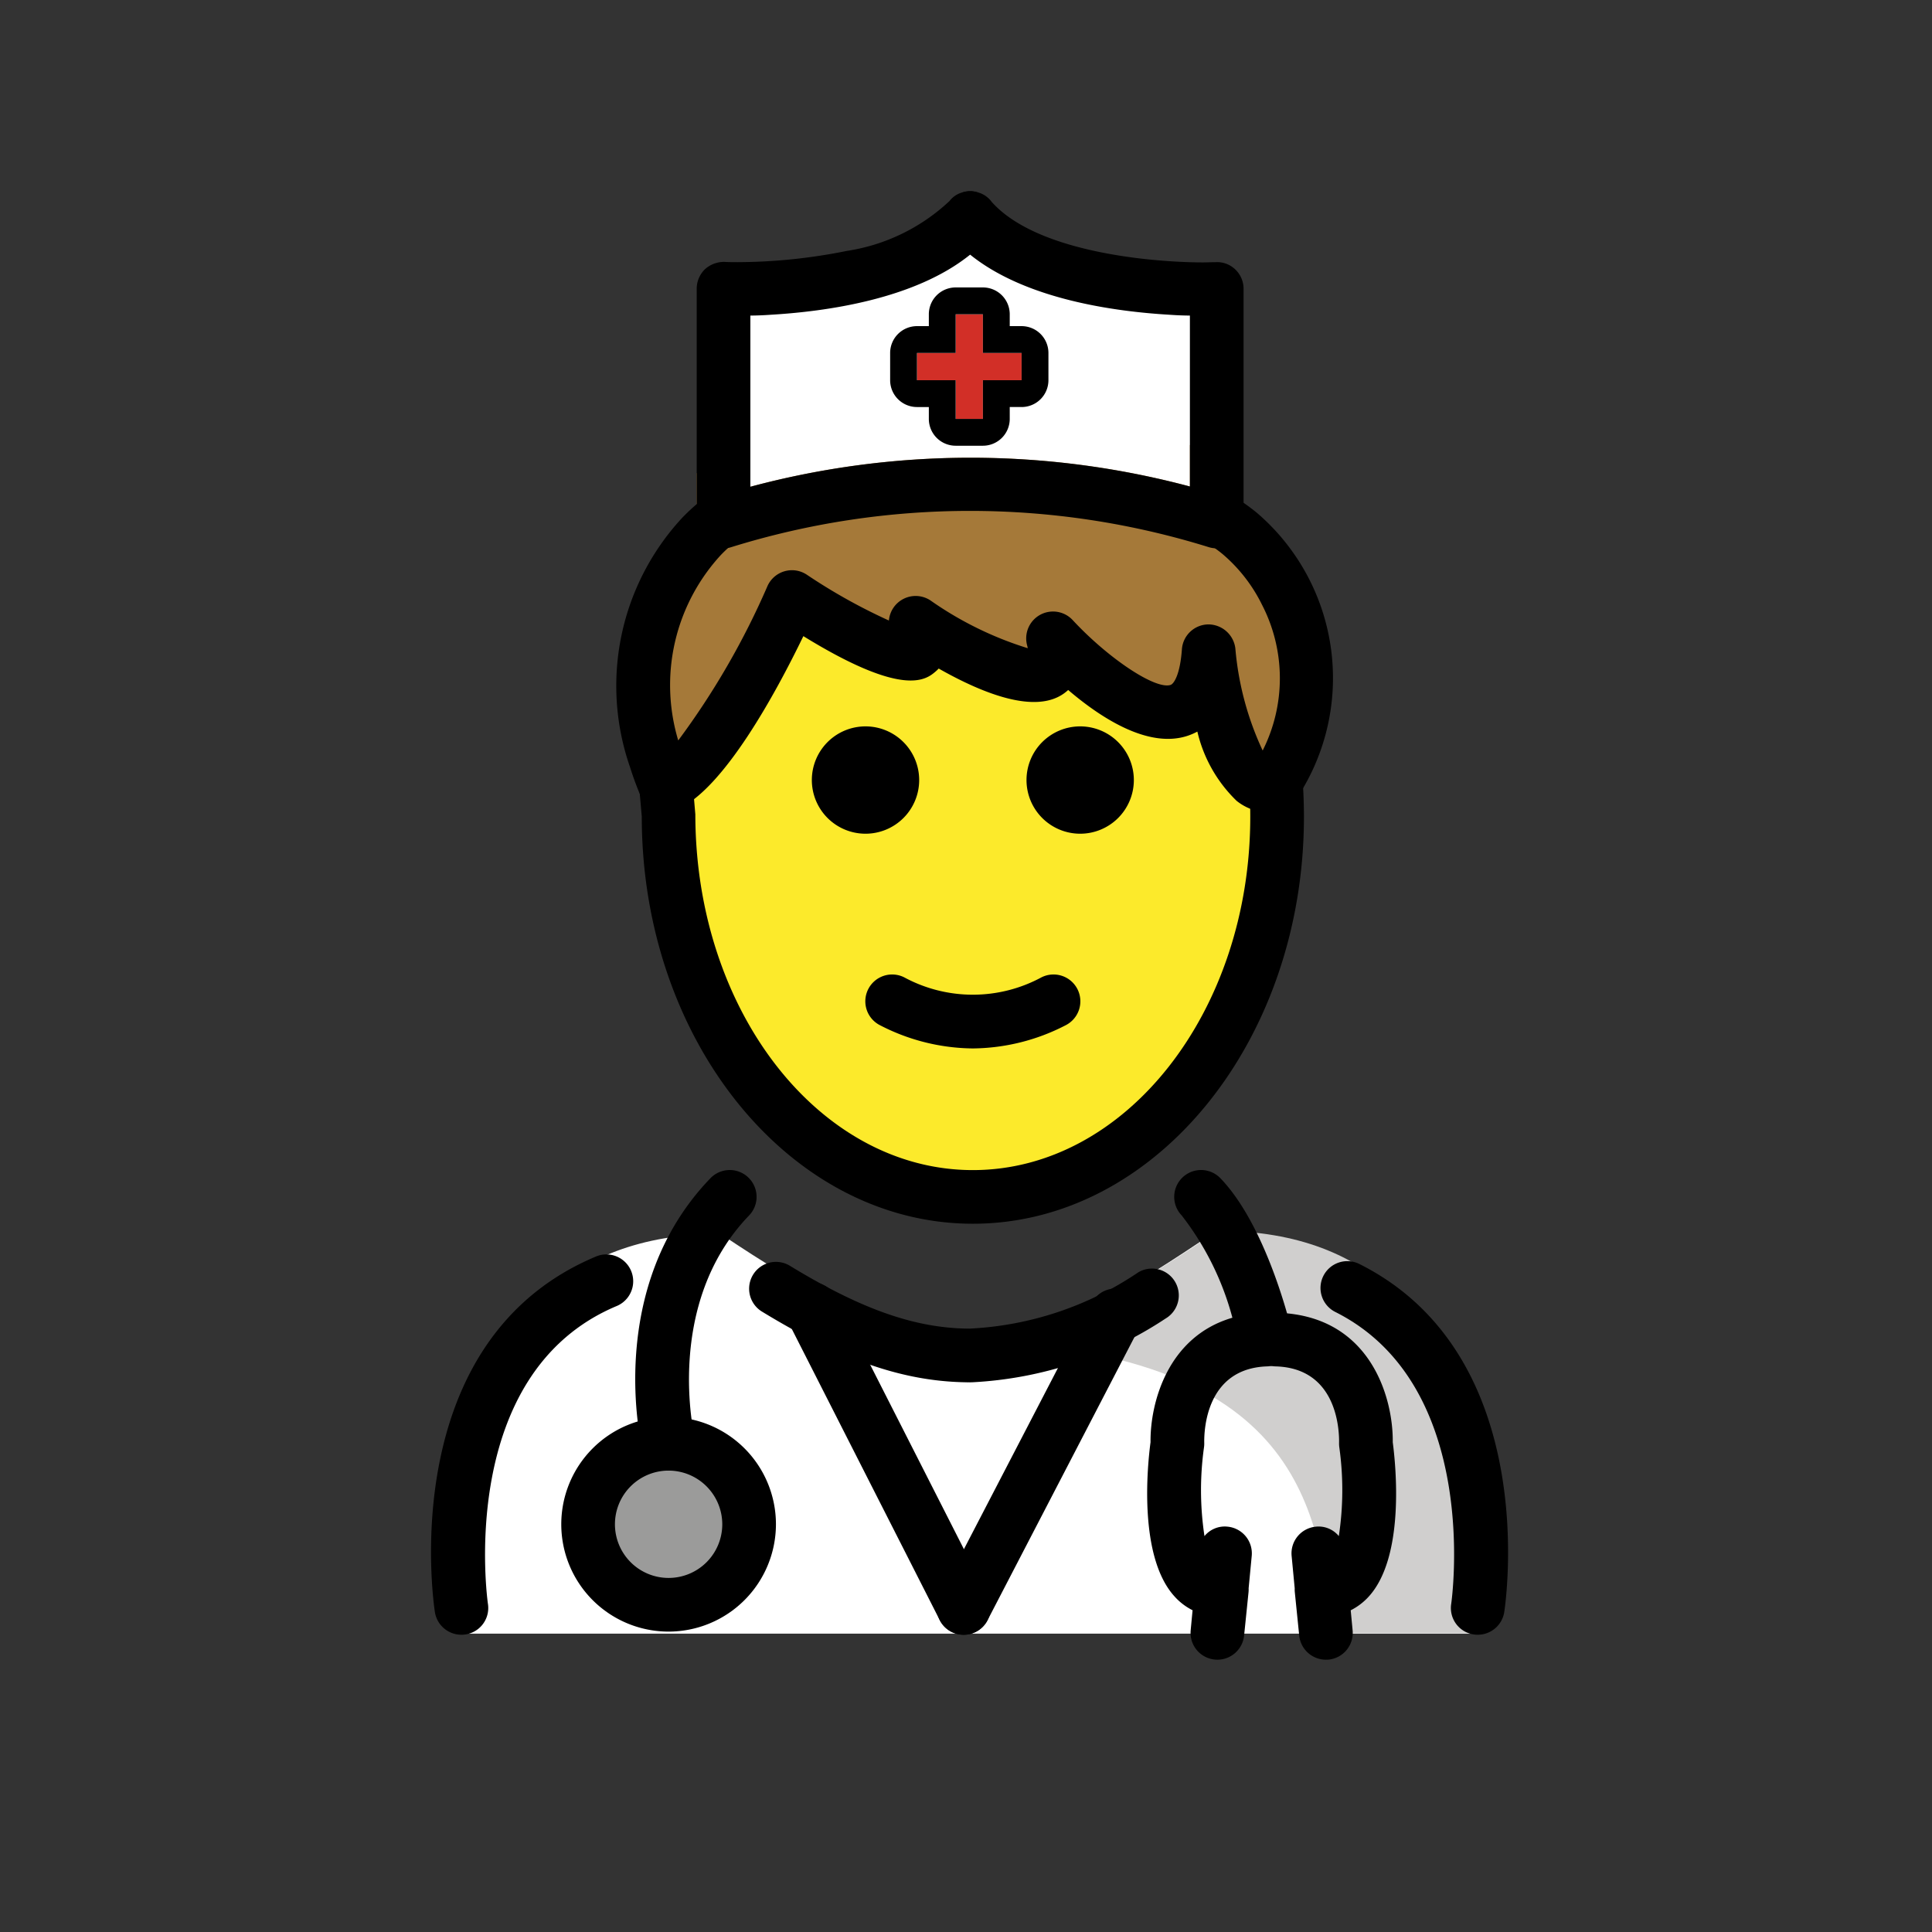
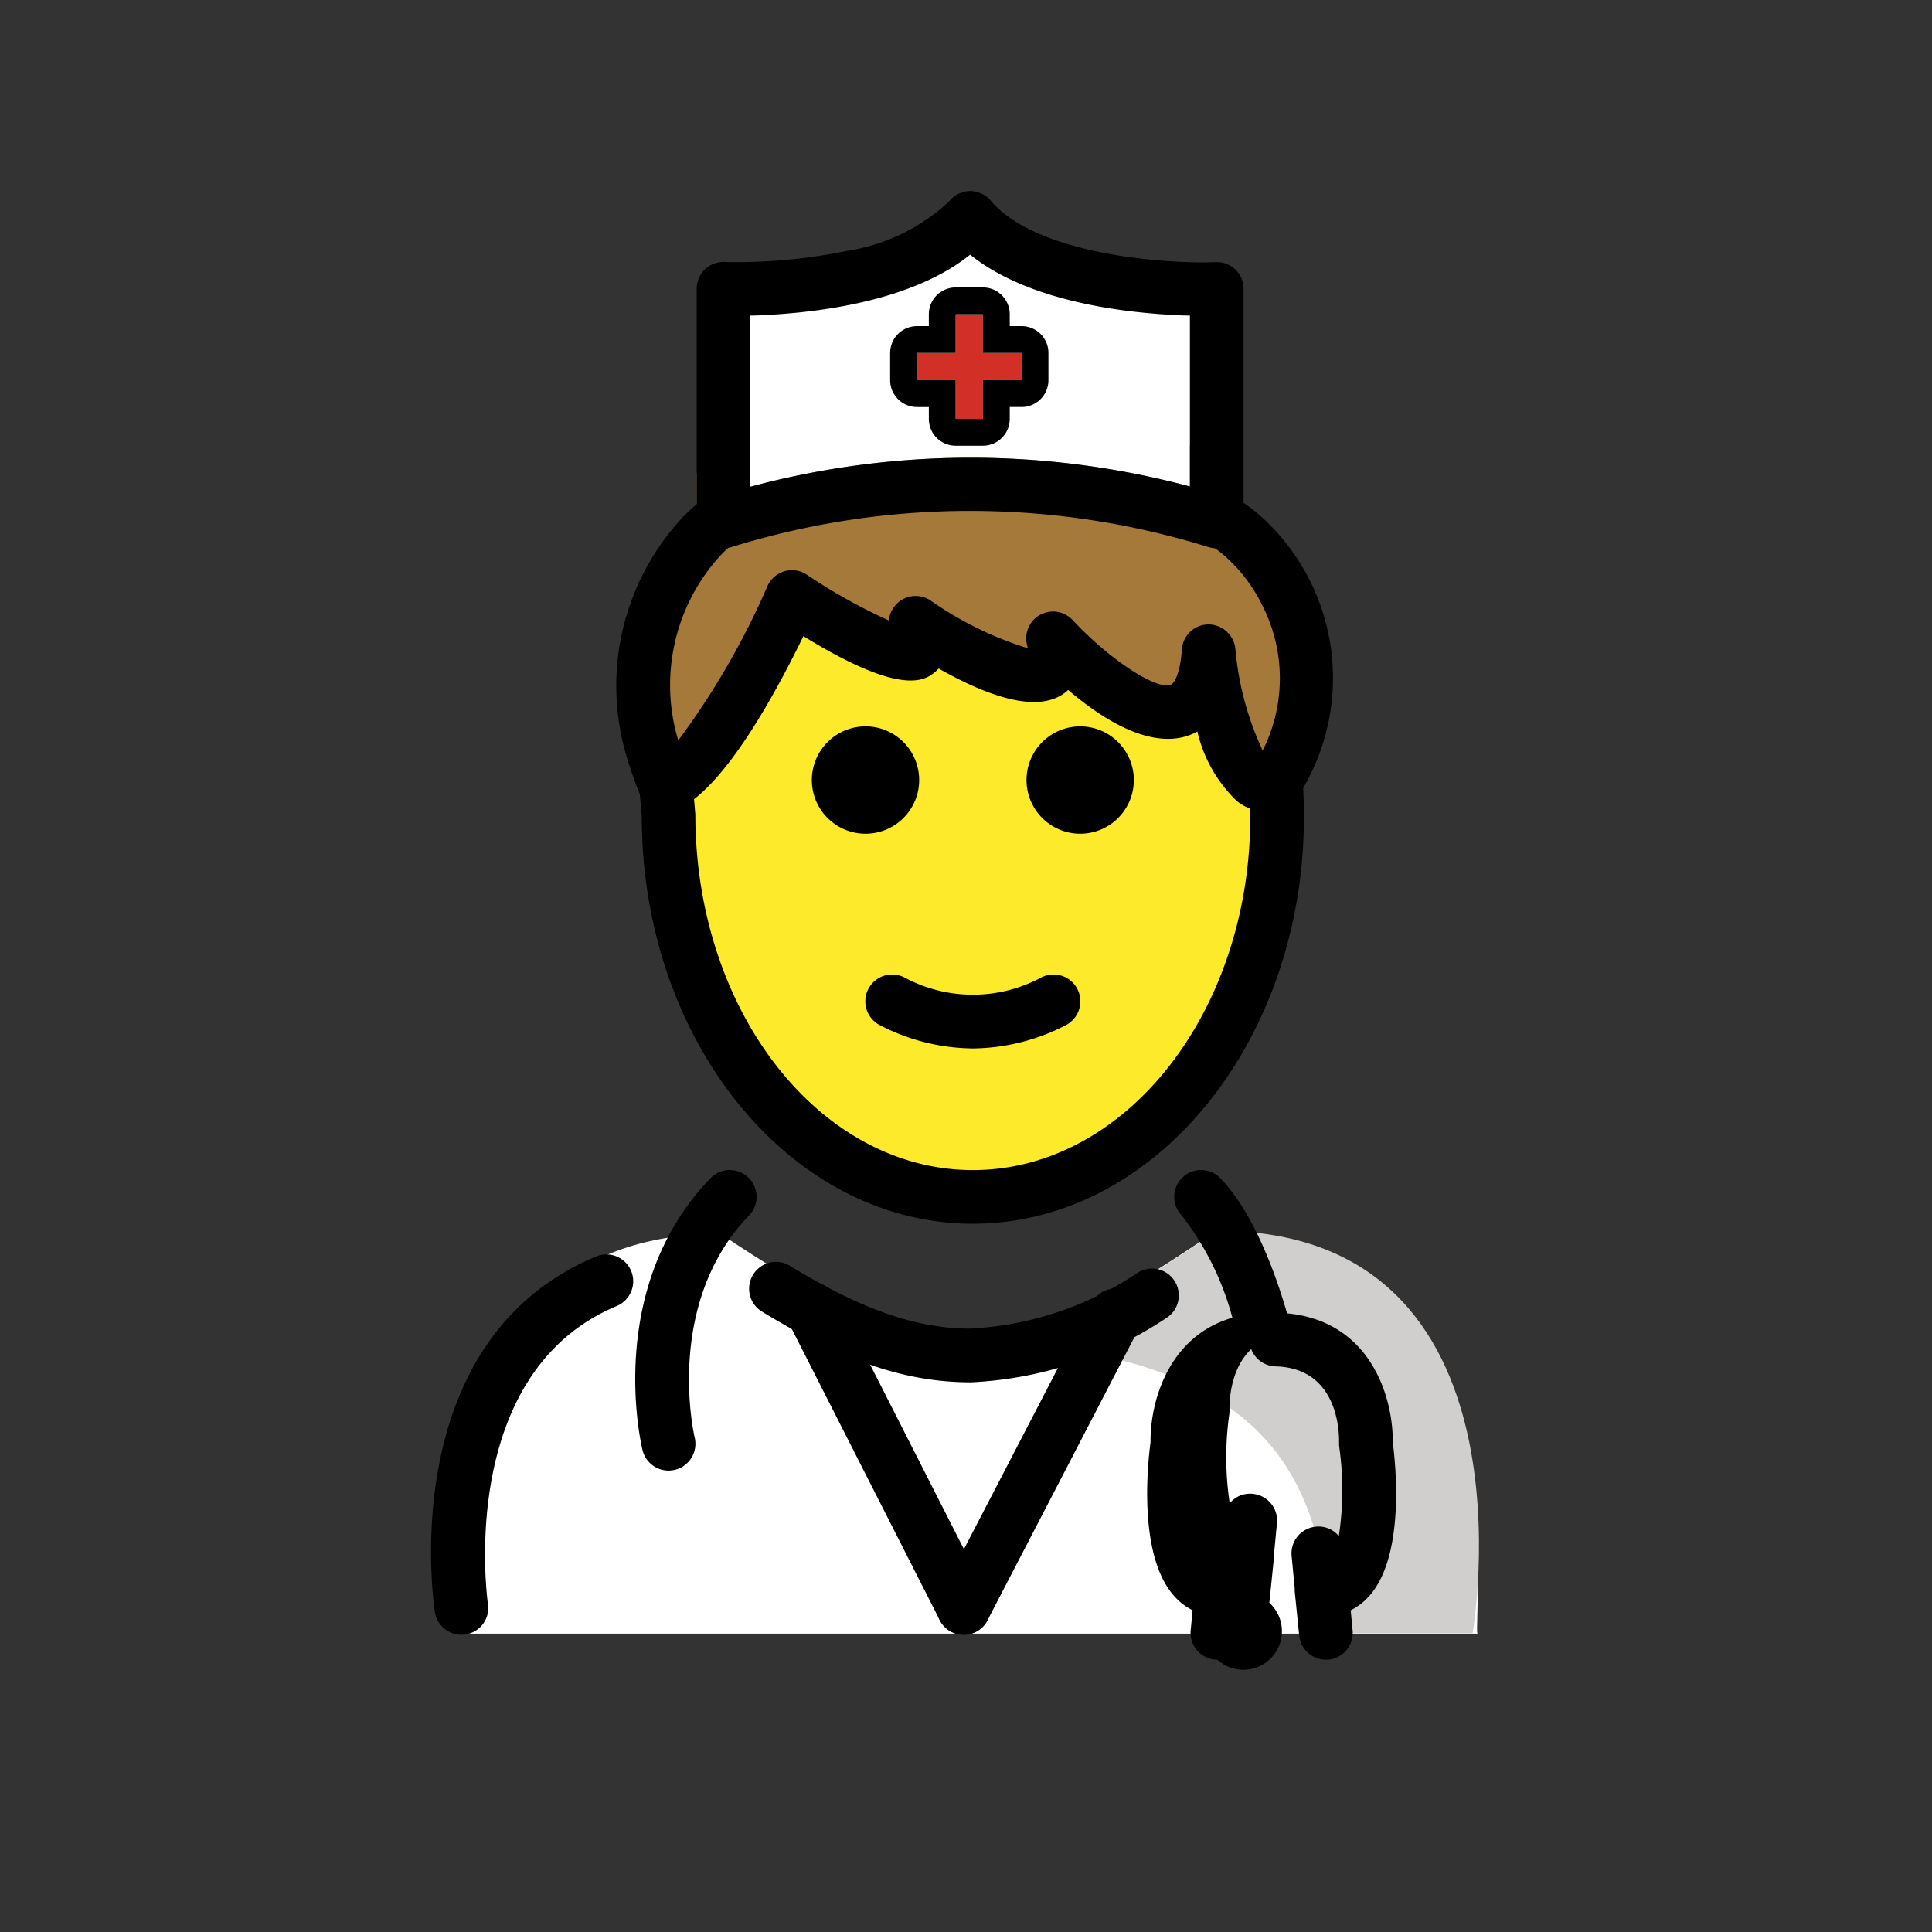
<svg xmlns="http://www.w3.org/2000/svg" width="800px" height="800px" viewBox="0 0 72 72" id="emoji">
  <rect x="0" y="0" width="72" height="72" fill="#333333" stroke="none" />
  <g id="color">
    <path fill="#ffffff" d="M16.951,60.881s-2.1-14.9,9.9-14.9c3.192,2.128,6.026,3.798,9.1,3.792l.275.1c3.074.006,5.908-1.864,9.1-3.992,11.565-.035,9.509,14.9,9.74,15" />
-     <circle cx="24.917" cy="56.805" r="3" fill="#9b9b9a" />
    <path fill="#d0cfce" d="M45.38,45.868c-3.17,2.113-5.275,3.5-9.338,4.089,13.062.411,12.963,6.911,13.725,10.911H54.88S57.494,45.866,45.38,45.868Z" />
    <path fill="#ffffff" d="M26.963,18.734v-7.97s6.72.26,9.19-2.64c2.47,2.9,9.19,2.64,9.19,2.64v7.94l-9.07-.88Z" />
    <polygon fill="#d22f27" points="34.173 14.169 35.615 14.169 35.615 15.611 36.63 15.611 36.63 14.169 38.072 14.169 38.072 13.154 36.63 13.154 36.63 11.712 35.615 11.712 35.615 13.154 34.173 13.154 34.173 14.169" />
  </g>
  <g id="skin">
    <path fill="#fcea2b" d="M47.445,29.273c-1.848.266-2.397-5-2.397-5-.384,5.369-5.804-.488-5.804-.488.875,3.421-5.125-.576-5.125-.576,1.437,3.047-4.607-.965-4.607-.965S26.782,28.32,24.889,29.221c-.013.284-.034.565-.034.853,0,7.828,5.077,14.173,11.339,14.173s11.339-6.346,11.339-14.173c0-.309-.021-.612-.037-.916C47.476,29.196,47.464,29.235,47.445,29.273Z" />
  </g>
  <g id="hair">
    <path fill="#a57939" d="M47.544,29.06c-.03.07-.07.14-.1.21-1.85.27-2.4-5-2.4-5-.38,5.37-5.8-.48-5.8-.48.88,3.42-5.12-.58-5.12-.58,1.43,3.05-4.61-.96-4.61-.96s-2.81,6.25-4.7,7.01c-.01,0-.01.01-.02.01-.14-.33-.26-.66-.36-.98a8.222,8.222,0,0,1,1.7-8.29.896.896,0,0,1-.13-.28,1.197,1.197,0,0,1-.03-.42c0-.02-.01-.05-.01-.07V17.64c.57-.72.13-.47.89-.82l.52,1.81.59-.49a31.698,31.698,0,0,1,16.38-.01V16.58a14.7,14.7,0,0,1,1.98,2.33c.01.01.01.02.02.03a12.24,12.24,0,0,1,1.58,3.15A9.314,9.314,0,0,1,47.544,29.06Z" />
  </g>
  <g id="line">
    <path fill="#000000" d="M46.034,10.04a.978.978,0,0,0-.73-.27c-.14,0-.31.01-.5.01-2-.01-6.2-.4-7.85-2.26a.755.755,0,0,0-.15-.16.895.895,0,0,0-.36-.19.267.267,0,0,0-.12-.03.468.468,0,0,0-.17-.02.496.496,0,0,0-.17.02.267.267,0,0,0-.12.03.907.907,0,0,0-.47.31c-.01.01-.02.03-.04.04a7.156,7.156,0,0,1-3.79,1.83,20.829,20.829,0,0,1-4.07.42c-.18,0-.35,0-.49-.01a1.062,1.062,0,0,0-.74.28,1.022,1.022,0,0,0-.3.72v8.47c0,.02.01.05.01.07a1.197,1.197,0,0,0,.03.42.896.896,0,0,0,.13.28,1.024,1.024,0,0,0,.83.44.982.982,0,0,0,.29-.05,29.974,29.974,0,0,1,17.79,0,.998.998,0,0,0,1.18-.49.763.763,0,0,0,.07-.16.564.564,0,0,0,.03-.18.756.756,0,0,0,0-.26.144.144,0,0,0,.02-.07V10.76A.992.992,0,0,0,46.034,10.04Zm-1.69,8.09a31.698,31.698,0,0,0-16.38.01V11.76c.22,0,.48-.01.76-.03,2.04-.12,5.36-.57,7.43-2.24,2.07,1.67,5.39,2.12,7.43,2.24.28.02.54.03.76.03Z" />
    <path d="M36.63,11.712v1.442h1.442v1.015H36.63v1.442H35.615V14.169H34.173V13.154h1.442V11.712H36.63m0-1H35.615a1,1,0,0,0-1,1v.442H34.173a1,1,0,0,0-1,1v1.015a1,1,0,0,0,1,1h.442v.442a1,1,0,0,0,1,1H36.63a1,1,0,0,0,1-1v-.442h.442a1,1,0,0,0,1-1V13.154a1,1,0,0,0-1-1H37.63v-.442a1,1,0,0,0-1-1Z" />
    <g id="line-2">
      <path d="M42.255,29.07a2,2,0,1,1-2-2,2.001,2.001,0,0,1,2,2Z" />
      <path d="M34.255,29.07a2,2,0,1,1-2-2,2.001,2.001,0,0,1,2,2Z" />
      <path d="M36.255,39.072a7.652,7.652,0,0,1-3.447-.858,1,1,0,1,1,.894-1.789,5.378,5.378,0,0,0,5.106,0,1,1,0,1,1,.894,1.789A7.653,7.653,0,0,1,36.255,39.072Z" />
      <path d="M36.255,45.605c-6.803,0-12.338-6.807-12.338-15.173l-.12-1.373a1,1,0,0,1,.911-1.081.99.99,0,0,1,1.081.912l.124,1.458c.004,7.349,4.642,13.258,10.342,13.258s10.339-5.909,10.339-13.173q0-.701-.057-1.385a1,1,0,0,1,1.994-.161q.062.762.063,1.546C48.594,38.798,43.059,45.605,36.255,45.605Z" />
      <path d="M47.307,30.28a1.972,1.972,0,0,1-1.223-.436,5.245,5.245,0,0,1-1.462-2.58,2.313,2.313,0,0,1-.328.145c-1.466.513-3.244-.634-4.486-1.695a1.615,1.615,0,0,1-.166.134c-1.05.745-2.924.051-4.659-.933a1.281,1.281,0,0,1-.102.098c-.361.313-1.177,1.013-4.942-1.306-1.012,2.091-2.972,5.72-4.709,6.462A1.026,1.026,0,0,1,23.873,29.66c-.153-.361-.284-.722-.394-1.072a9.21,9.21,0,0,1,1.937-9.283,7.221,7.221,0,0,1,.761-.691,1,1,0,0,1,1.234,1.573,5.287,5.287,0,0,0-.553.503,7.158,7.158,0,0,0-1.582,6.904A28.922,28.922,0,0,0,28.602,21.84a1,1,0,0,1,1.465-.423,21.199,21.199,0,0,0,3.06,1.708,1,1,0,0,1,1.551-.747,12.996,12.996,0,0,0,3.624,1.779c-.007-.036-.016-.075-.027-.118a1,1,0,0,1,1.702-.929c1.33,1.433,3.094,2.607,3.652,2.413.114-.041.349-.369.417-1.324a.999.999,0,0,1,.98-.929,1.017,1.017,0,0,1,1.012.895A11.214,11.214,0,0,0,47.056,27.97a5.977,5.977,0,0,0-.025-5.433A5.888,5.888,0,0,0,45.582,20.666a4.323,4.323,0,0,0-.433-.321,1,1,0,1,1,1.07-1.689,6.587,6.587,0,0,1,.642.473A8.107,8.107,0,0,1,48.375,29.676c-.003.005-.06.09-.064.095a1.196,1.196,0,0,1-.723.489A1.982,1.982,0,0,1,47.307,30.28Z" />
-       <path d="M24.917,60.805a4,4,0,1,1,4-4A4.004,4.004,0,0,1,24.917,60.805Zm0-6a2,2,0,1,0,2,2A2.003,2.003,0,0,0,24.917,54.805Z" />
      <path d="M24.916,54.805a1.001,1.001,0,0,1-.971-.764c-.06-.245-1.412-6.04,2.531-10.132a1,1,0,1,1,1.439,1.389c-3.188,3.308-2.039,8.222-2.027,8.27a1,1,0,0,1-.973,1.236Z" />
-       <path d="M55.072,60.922a.996.996,0,0,1-.99-1.149c.012-.081,1.16-8.127-4.313-10.877a1,1,0,1,1,.898-1.787c6.779,3.405,5.451,12.578,5.392,12.967A.999.999,0,0,1,55.072,60.922Z" />
      <path d="M36.172,51.515h-.06c-.015-.001-.03,0-.044,0s-.027,0-.041-.001c-2.372-.031-4.674-.829-7.651-2.647a1,1,0,0,1,1.041-1.707c2.685,1.639,4.698,2.345,6.715,2.354a12.265,12.265,0,0,0,6.29-2.099,1,1,0,0,1,1.016,1.723,14.364,14.364,0,0,1-7.196,2.375C36.219,51.515,36.196,51.514,36.172,51.515Z" />
      <path d="M17.193,60.922a.999.999,0,0,1-.986-.847c-.063-.412-1.468-10.134,6.02-13.255a1,1,0,0,1,.769,1.846c-6.036,2.517-4.825,11.021-4.812,11.107a.996.996,0,0,1-.99,1.149Z" />
-       <path d="M45.369,61.852c-.033,0-.066-.002-.1-.005a1,1,0,0,1-.896-1.091l.071-.747a2.273,2.273,0,0,1-.666-.507c-1.363-1.484-1.016-4.892-.901-5.756-.017-1.45.63-3.934,3.051-4.638A10.698,10.698,0,0,0,44.04,45.298a1,1,0,1,1,1.44-1.389c1.758,1.822,2.646,5.628,2.683,5.789a1,1,0,0,1-.941,1.223c-2.285.076-2.353,2.394-2.343,2.858a1.008,1.008,0,0,1-.01.163,11.459,11.459,0,0,0,.018,3.304.977.977,0,0,1,.861-.352,1,1,0,0,1,.9,1.091l-.115,1.205a1.053,1.053,0,0,1-.004.147l-.165,1.616A1.001,1.001,0,0,1,45.369,61.852Z" />
+       <path d="M45.369,61.852c-.033,0-.066-.002-.1-.005a1,1,0,0,1-.896-1.091l.071-.747a2.273,2.273,0,0,1-.666-.507c-1.363-1.484-1.016-4.892-.901-5.756-.017-1.45.63-3.934,3.051-4.638A10.698,10.698,0,0,0,44.04,45.298a1,1,0,1,1,1.44-1.389c1.758,1.822,2.646,5.628,2.683,5.789c-2.285.076-2.353,2.394-2.343,2.858a1.008,1.008,0,0,1-.01.163,11.459,11.459,0,0,0,.018,3.304.977.977,0,0,1,.861-.352,1,1,0,0,1,.9,1.091l-.115,1.205a1.053,1.053,0,0,1-.004.147l-.165,1.616A1.001,1.001,0,0,1,45.369,61.852Z" />
      <path d="M49.412,61.852a1.001,1.001,0,0,1-.994-.899l-.164-1.616a.997.997,0,0,1-.004-.143l-.115-1.209a.999.999,0,0,1,.9-1.09.974.974,0,0,1,.859.351,11.448,11.448,0,0,0,.019-3.303,1.076,1.076,0,0,1-.01-.168c.01-.459-.058-2.777-2.343-2.853a1,1,0,1,1,.067-1.998c3.437.113,4.297,3.154,4.277,4.824.114.864.462,4.271-.9,5.757a2.303,2.303,0,0,1-.667.506l.071.748a1,1,0,0,1-.897,1.09C49.477,61.851,49.444,61.852,49.412,61.852Z" />
      <path d="M35.914,60.923a1.002,1.002,0,0,1-.893-.547L29.364,49.243a1,1,0,1,1,1.783-.906L36.805,59.47a1,1,0,0,1-.891,1.453Z" />
      <path d="M35.912,60.923a1,1,0,0,1-.887-1.461L40.683,48.56a1,1,0,0,1,1.775.922L36.801,60.384A1,1,0,0,1,35.912,60.923Z" />
    </g>
  </g>
</svg>